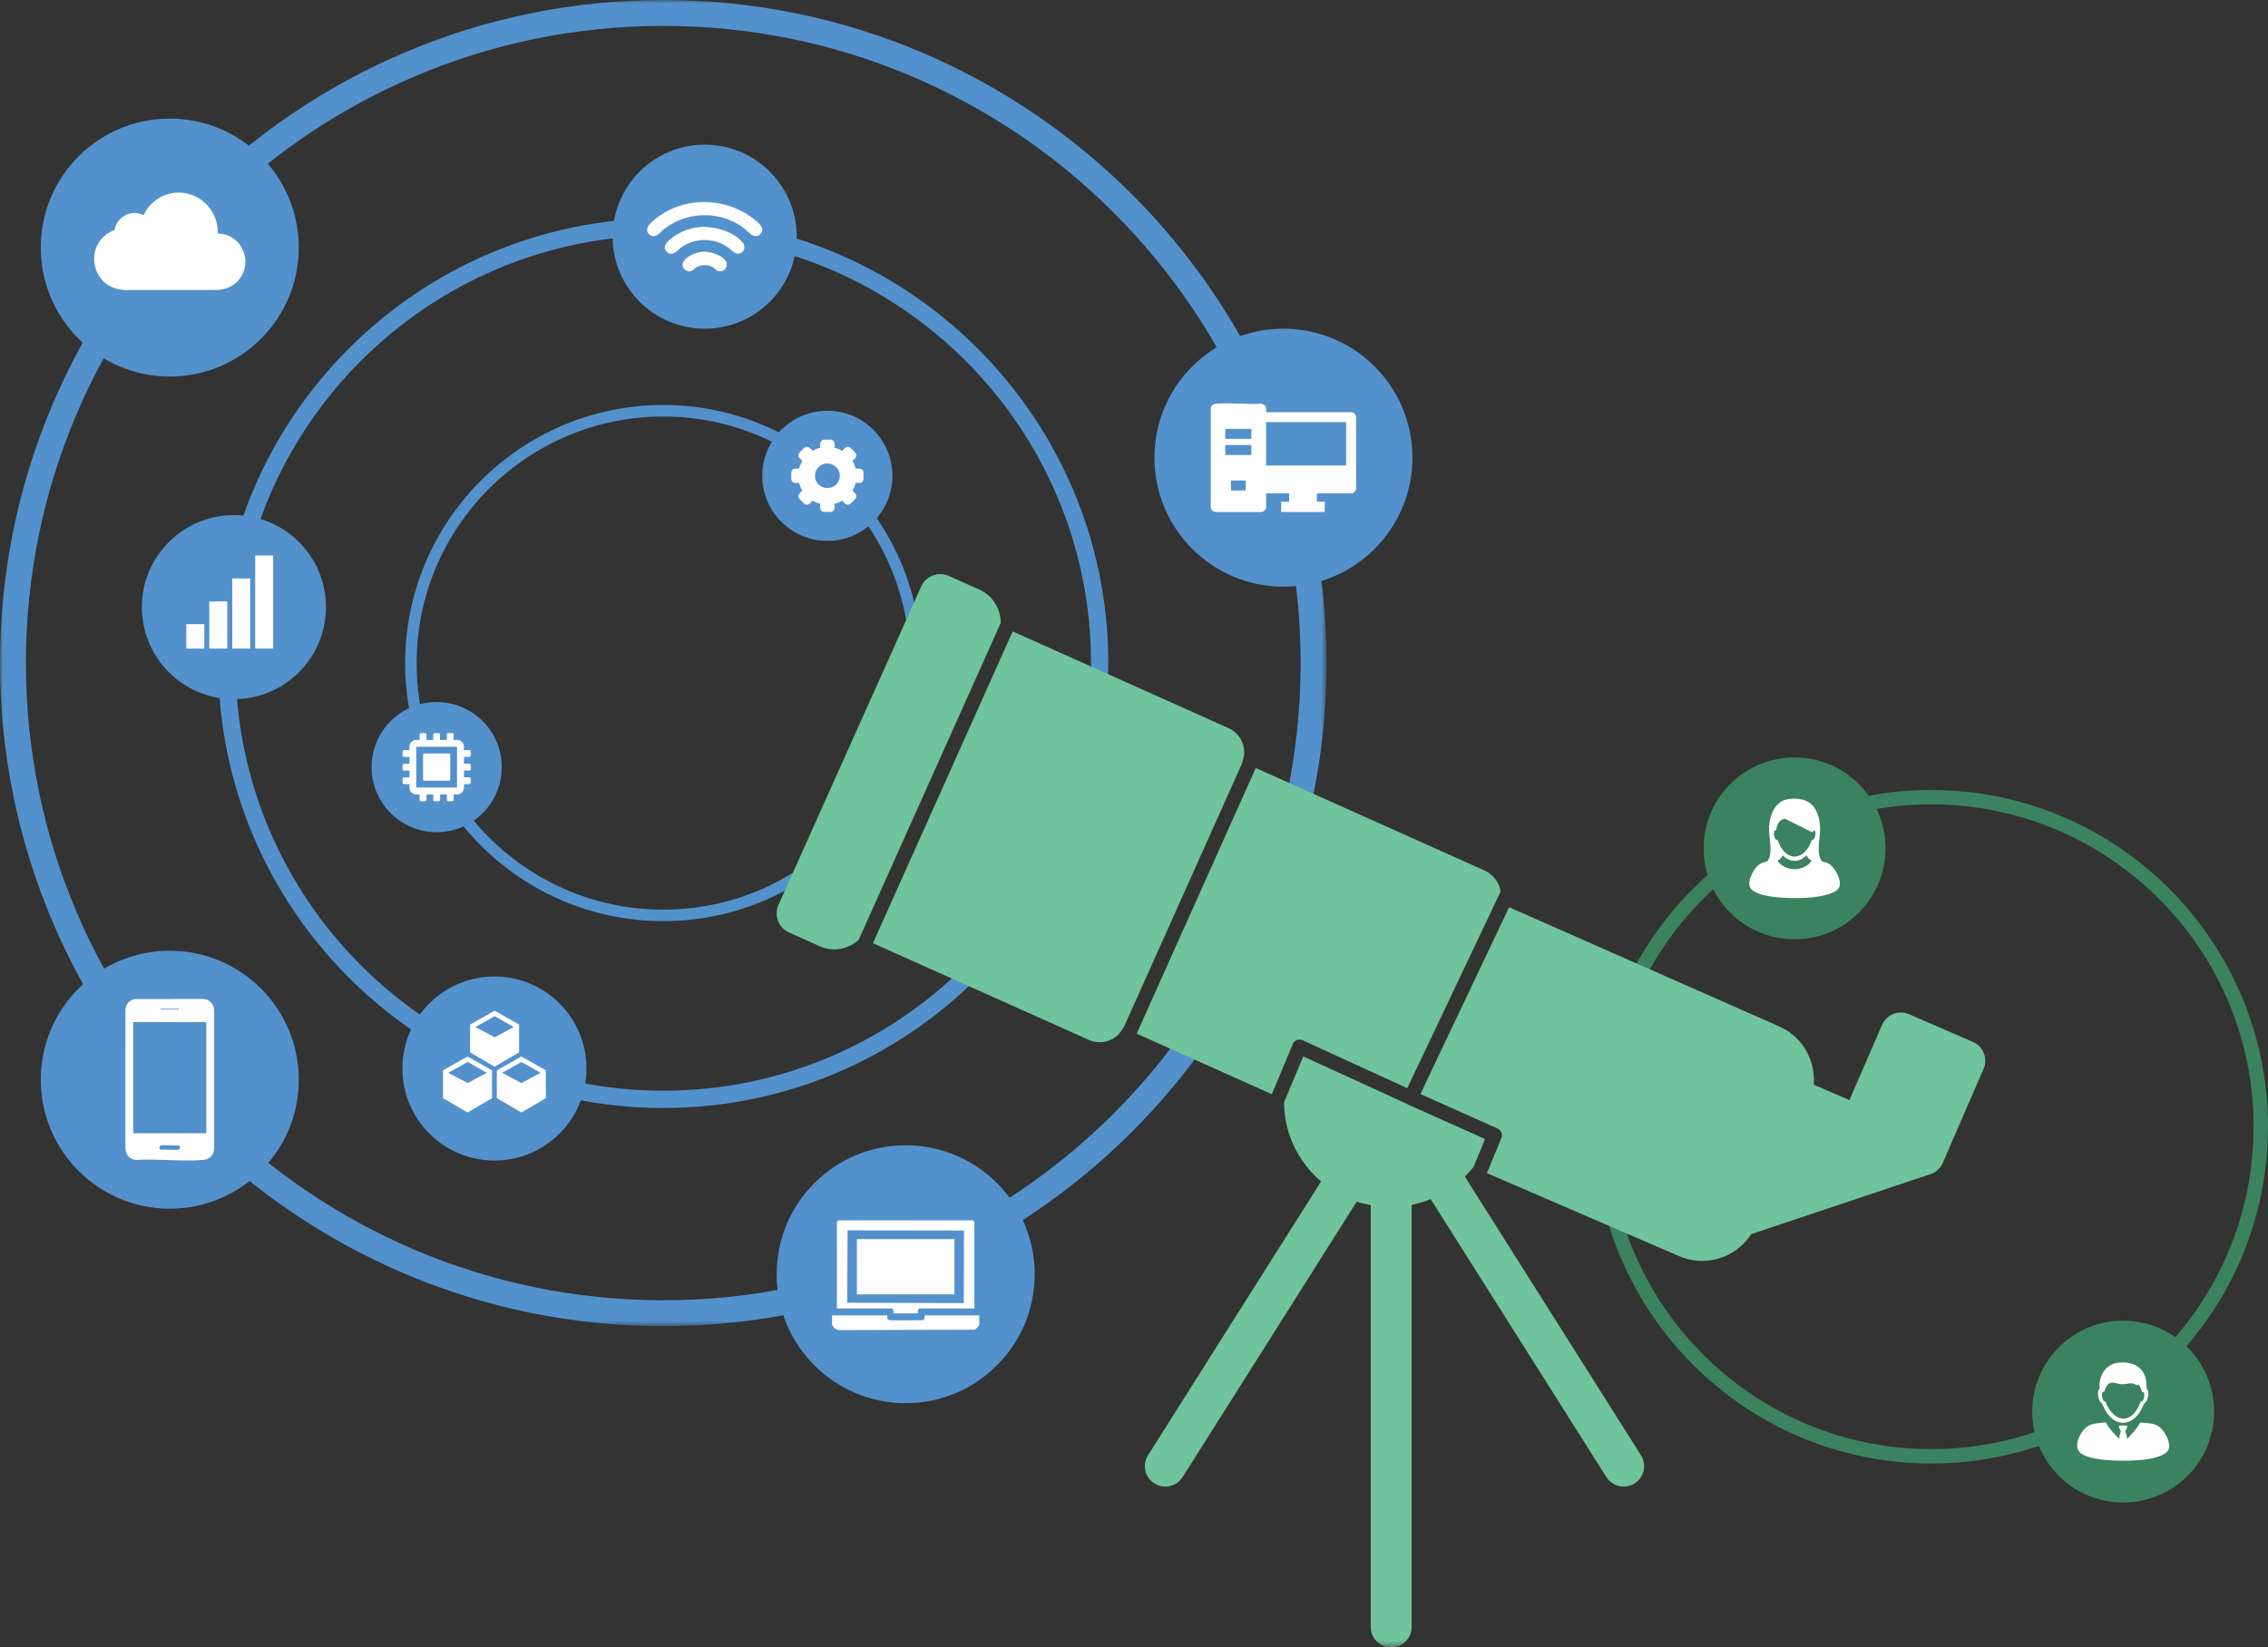
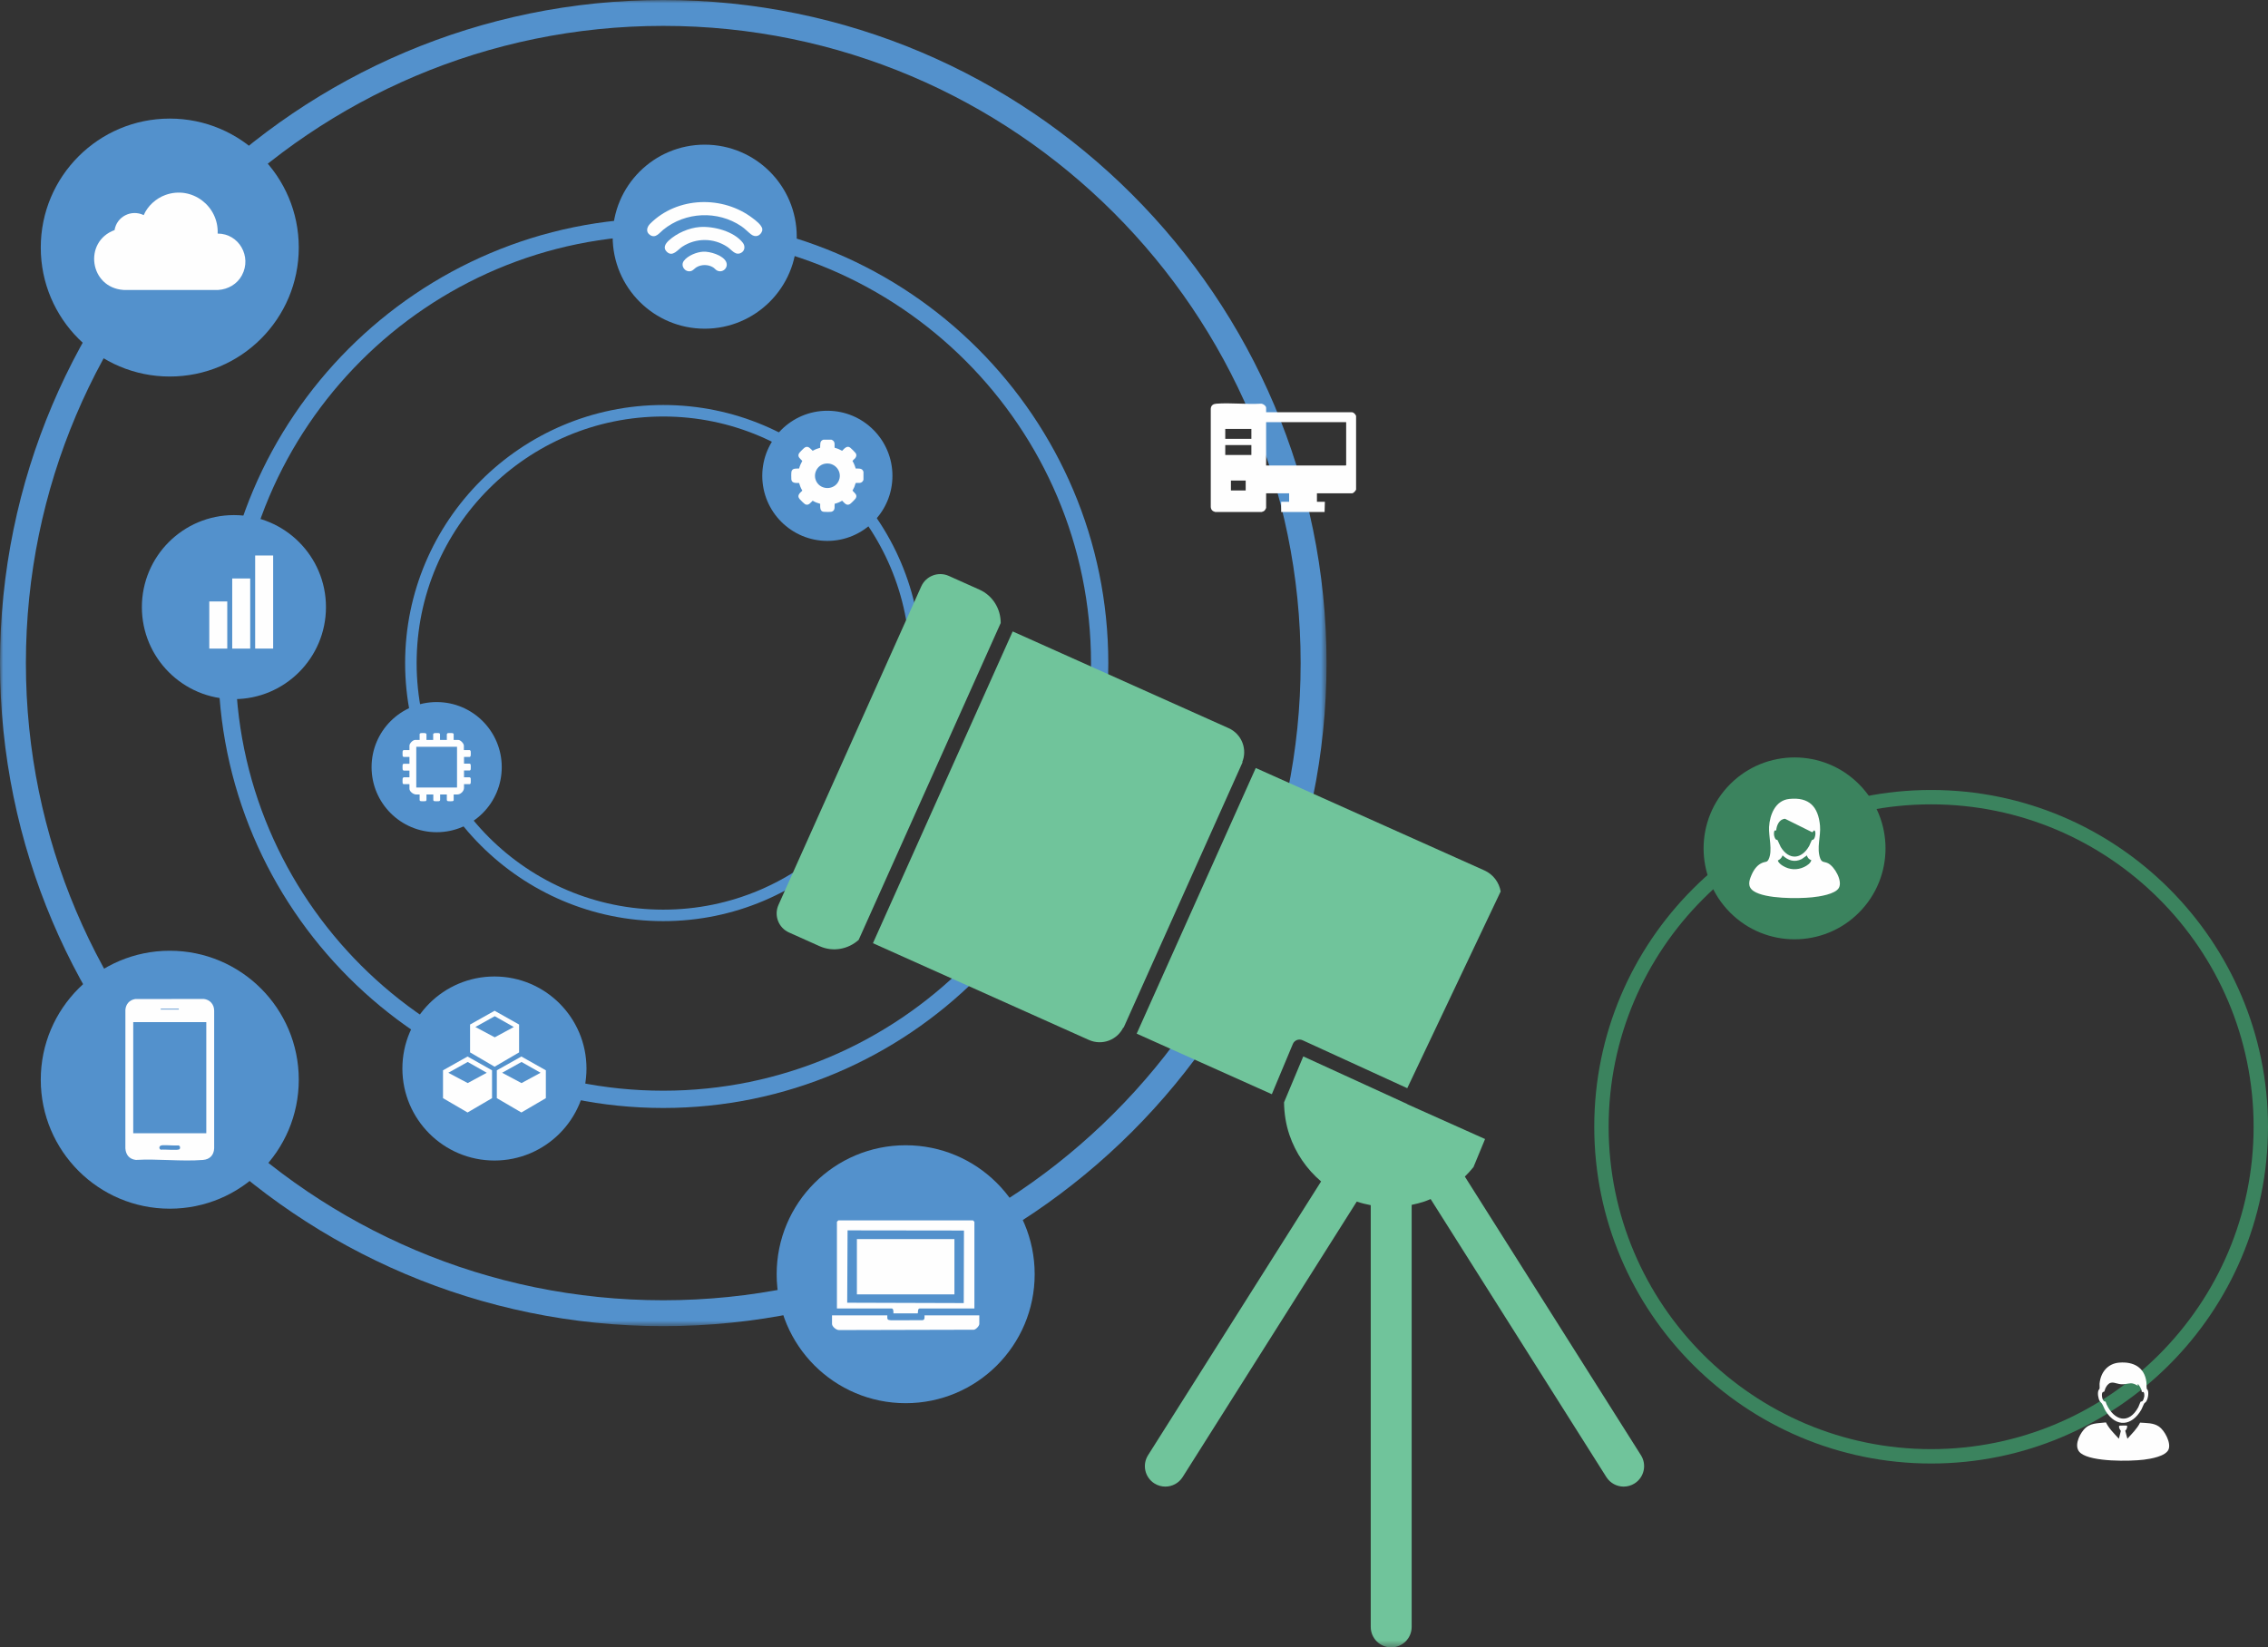
<svg xmlns="http://www.w3.org/2000/svg" xmlns:xlink="http://www.w3.org/1999/xlink" width="347.643px" height="252.584px" viewBox="0 0 347.643 252.584" version="1.1">
  <rect x="0" y="0" width="347.643" height="252.584" fill="#333333" stroke="none" />
  <title>Group 64</title>
  <defs>
    <polygon id="path-1" points="0 0 203.335 0 203.335 203.334 0 203.334" />
    <polygon id="path-3" points="0 252.585 347.644 252.585 347.644 0 0 0" />
  </defs>
  <g id="Home" stroke="none" stroke-width="1" fill="none" fill-rule="evenodd">
    <g id="Home-Page-V3-Copy" transform="translate(-78, -2197)">
      <g id="Group-64" transform="translate(78, 2197)">
        <g id="Group-3" transform="translate(0, 0)">
          <mask id="mask-2" fill="white">
            <use xlink:href="#path-1" />
          </mask>
          <g id="Clip-2" />
          <path d="M101.666,3.968 C47.797,3.968 3.969,47.795 3.969,101.667 C3.969,155.537 47.797,199.364 101.666,199.364 C155.538,199.364 199.365,155.537 199.365,101.667 C199.365,47.795 155.538,3.968 101.666,3.968 M101.666,203.334 C45.607,203.334 0,157.727 0,101.667 C0,45.608 45.607,-0.001 101.666,-0.001 C157.726,-0.001 203.335,45.608 203.335,101.667 C203.335,157.727 157.726,203.334 101.666,203.334" id="Fill-1" fill="#5391CC" mask="url(#mask-2)" />
        </g>
        <path d="M296.007,123.328 C268.752,123.328 246.576,145.502 246.576,172.759 C246.576,200.014 268.752,222.189 296.007,222.189 C323.264,222.189 345.438,200.014 345.438,172.759 C345.438,145.502 323.264,123.328 296.007,123.328 M296.007,224.395 C267.535,224.395 244.371,201.231 244.371,172.759 C244.371,144.287 267.535,121.123 296.007,121.123 C324.479,121.123 347.643,144.287 347.643,172.759 C347.643,201.231 324.479,224.395 296.007,224.395" id="Fill-4" fill="#3B835E" />
        <path d="M45.797,165.548 C45.797,176.469 36.943,185.323 26.023,185.323 C15.1,185.323 6.249,176.469 6.249,165.548 C6.249,154.628 15.1,145.774 26.023,145.774 C36.943,145.774 45.797,154.628 45.797,165.548" id="Fill-6" fill="#5391CC" />
        <path d="M45.797,37.956 C45.797,48.877 36.943,57.731 26.023,57.731 C15.1,57.731 6.249,48.877 6.249,37.956 C6.249,27.036 15.1,18.182 26.023,18.182 C36.943,18.182 45.797,27.036 45.797,37.956" id="Fill-8" fill="#5391CC" />
-         <path d="M216.502,70.173 C216.502,81.094 207.648,89.948 196.728,89.948 C185.805,89.948 176.953,81.094 176.953,70.173 C176.953,59.253 185.805,50.399 196.728,50.399 C207.648,50.399 216.502,59.253 216.502,70.173" id="Fill-10" fill="#5391CC" />
        <path d="M101.667,36.098 C65.512,36.098 36.1,65.512 36.1,101.667 C36.1,137.82 65.512,167.233 101.667,167.233 C137.822,167.233 167.235,137.82 167.235,101.667 C167.235,65.512 137.822,36.098 101.667,36.098 M101.667,169.882 C64.054,169.882 33.452,139.279 33.452,101.667 C33.452,64.052 64.054,33.452 101.667,33.452 C139.281,33.452 169.881,64.052 169.881,101.667 C169.881,139.279 139.281,169.882 101.667,169.882" id="Fill-12" fill="#5391CC" />
        <path d="M101.667,63.861 C80.82,63.861 63.862,80.819 63.862,101.668 C63.862,122.512 80.82,139.472 101.667,139.472 C122.513,139.472 139.473,122.512 139.473,101.668 C139.473,80.819 122.513,63.861 101.667,63.861 M101.667,141.234 C79.848,141.234 62.098,123.484 62.098,101.668 C62.098,79.849 79.848,62.097 101.667,62.097 C123.485,62.097 141.235,79.849 141.235,101.668 C141.235,123.484 123.485,141.234 101.667,141.234" id="Fill-14" fill="#5391CC" />
        <path d="M76.909,117.621 C76.909,123.132 72.443,127.598 66.932,127.598 C61.421,127.598 56.956,123.132 56.956,117.621 C56.956,112.111 61.421,107.645 66.932,107.645 C72.443,107.645 76.909,112.111 76.909,117.621" id="Fill-16" fill="#5391CC" />
        <path d="M136.795,72.956 C136.795,78.467 132.33,82.933 126.819,82.933 C121.308,82.933 116.842,78.467 116.842,72.956 C116.842,67.445 121.308,62.979 126.819,62.979 C132.33,62.979 136.795,67.445 136.795,72.956" id="Fill-18" fill="#5391CC" />
        <path d="M89.897,163.83 C89.897,171.621 83.581,177.939 75.788,177.939 C67.997,177.939 61.679,171.621 61.679,163.83 C61.679,156.036 67.997,149.72 75.788,149.72 C83.581,149.72 89.897,156.036 89.897,163.83" id="Fill-20" fill="#5391CC" />
        <path d="M49.965,93.087 C49.965,100.881 43.649,107.196 35.856,107.196 C28.065,107.196 21.747,100.881 21.747,93.087 C21.747,85.296 28.065,78.978 35.856,78.978 C43.649,78.978 49.965,85.296 49.965,93.087" id="Fill-22" fill="#5391CC" />
        <path d="M122.127,36.289 C122.127,44.08 115.811,50.398 108.018,50.398 C100.227,50.398 93.909,44.08 93.909,36.289 C93.909,28.498 100.227,22.18 108.018,22.18 C115.811,22.18 122.127,28.498 122.127,36.289" id="Fill-24" fill="#5391CC" />
        <path d="M158.597,195.371 C158.597,206.291 149.743,215.145 138.823,215.145 C127.9,215.145 119.048,206.291 119.048,195.371 C119.048,184.451 127.9,175.597 138.823,175.597 C149.743,175.597 158.597,184.451 158.597,195.371" id="Fill-26" fill="#5391CC" />
-         <path d="M335.302,206.575 C340.747,212.02 340.747,220.849 335.302,226.294 C329.858,231.739 321.028,231.739 315.583,226.294 C310.138,220.849 310.138,212.02 315.583,206.575 C321.028,201.13 329.858,201.13 335.302,206.575" id="Fill-28" fill="#3B835E" />
        <path d="M284.932,120.218 C290.377,125.663 290.377,134.493 284.932,139.938 C279.488,145.382 270.658,145.382 265.213,139.938 C259.768,134.493 259.768,125.663 265.213,120.218 C270.658,114.774 279.488,114.774 284.932,120.218" id="Fill-30" fill="#3B835E" />
        <mask id="mask-4" fill="white">
          <use xlink:href="#path-3" />
        </mask>
        <g id="Clip-33" />
        <polygon id="Fill-32" fill="#FEFEFE" mask="url(#mask-4)" points="35.595 99.446 38.351 99.446 38.351 88.695 35.595 88.695" />
        <polygon id="Fill-34" fill="#FEFEFE" mask="url(#mask-4)" points="32.08 99.446 34.836 99.446 34.836 92.219 32.08 92.219" />
-         <polygon id="Fill-35" fill="#FEFEFE" mask="url(#mask-4)" points="28.562 99.443 31.319 99.443 31.319 95.699 28.562 95.699" />
        <polygon id="Fill-36" fill="#FEFEFE" mask="url(#mask-4)" points="39.112 99.443 41.869 99.443 41.869 85.171 39.112 85.171" />
        <path d="M126.606,71.074 C125.271,71.211 124.508,72.693 125.159,73.868 C125.88,75.167 127.834,75.143 128.513,73.824 C129.219,72.461 128.11,70.92 126.606,71.074 L126.606,71.074 Z M127.452,67.418 C127.748,67.535 127.9,67.711 127.927,68.035 C127.935,68.134 127.905,68.628 127.949,68.661 C128.35,68.754 128.725,68.922 129.082,69.118 C129.404,68.807 129.812,68.262 130.313,68.628 C130.469,68.741 130.996,69.277 131.124,69.438 C131.338,69.707 131.283,70.007 131.08,70.258 C130.976,70.382 130.769,70.527 130.69,70.646 C130.65,70.706 130.791,70.878 130.824,70.946 C130.965,71.231 131.069,71.533 131.166,71.835 C131.649,71.855 132.192,71.753 132.353,72.342 L132.353,73.573 C132.249,73.853 132.066,74.018 131.759,74.047 C131.658,74.056 131.193,74.022 131.155,74.069 C131.135,74.093 130.999,74.561 130.961,74.651 C130.879,74.847 130.767,75.03 130.672,75.22 C130.961,75.584 131.479,75.855 131.171,76.395 C131.08,76.55 130.443,77.187 130.288,77.282 C129.744,77.615 129.435,77.094 129.082,76.772 C128.729,76.986 128.341,77.141 127.94,77.24 C127.887,77.591 128.026,78.04 127.733,78.312 C127.671,78.371 127.538,78.448 127.452,78.464 C127.241,78.503 126.482,78.499 126.253,78.475 C125.64,78.406 125.719,77.692 125.721,77.247 C125.318,77.141 124.925,76.991 124.57,76.772 C124.242,77.063 123.97,77.54 123.459,77.339 C123.298,77.277 122.705,76.678 122.572,76.521 C122.118,75.981 122.577,75.617 122.963,75.246 L122.974,75.213 C122.755,74.849 122.599,74.457 122.484,74.051 C122.028,74.06 121.355,74.115 121.298,73.498 C121.278,73.288 121.271,72.439 121.324,72.271 C121.496,71.738 122.056,71.87 122.488,71.833 C122.597,71.422 122.771,71.037 122.976,70.668 C122.66,70.32 122.175,70.033 122.482,69.497 C122.566,69.35 123.229,68.686 123.377,68.602 C123.902,68.304 124.231,68.811 124.57,69.118 C124.927,68.913 125.313,68.759 125.713,68.653 C125.748,68.165 125.609,67.603 126.2,67.418 L127.452,67.418 Z" id="Fill-37" fill="#FEFEFE" mask="url(#mask-4)" />
        <path d="M147.759,188.671 L129.917,188.647 L129.861,199.742 L147.726,199.797 L147.759,188.671 Z M149.358,200.62 L140.967,200.62 C140.616,200.62 140.747,201.36 140.661,201.371 L136.94,201.371 C136.967,201.169 136.958,200.62 136.678,200.62 L128.287,200.62 L128.287,187.337 C128.287,187.315 128.468,187.154 128.514,187.112 L149.131,187.112 C149.175,187.154 149.358,187.315 149.358,187.337 L149.358,200.62 Z" id="Fill-38" fill="#FEFEFE" mask="url(#mask-4)" />
        <path d="M136.009,201.675 C136,202.28 135.965,202.39 136.571,202.432 L141.37,202.421 C141.782,202.399 141.714,201.993 141.712,201.675 L150.109,201.675 L150.109,202.992 C150.109,203.296 149.602,203.848 149.269,203.883 L128.626,203.934 C128.202,203.958 127.534,203.402 127.534,202.992 L127.534,201.675 L136.009,201.675 Z" id="Fill-39" fill="#FEFEFE" mask="url(#mask-4)" />
        <polygon id="Fill-40" fill="#FEFEFE" mask="url(#mask-4)" points="131.347 198.461 146.296 198.461 146.296 189.984 131.347 189.984" />
        <path d="M116.842,35.033 L116.842,35.364 C116.577,36.165 115.819,36.471 115.12,35.929 C114.61,35.536 114.198,35.066 113.627,34.683 C109.992,32.244 105.064,32.466 101.665,35.223 C101.094,35.686 100.508,36.595 99.659,36.045 C98.951,35.589 99.136,34.824 99.656,34.301 C103.811,30.131 110.797,29.93 115.4,33.476 C115.931,33.886 116.617,34.391 116.842,35.033" id="Fill-41" fill="#FEFEFE" mask="url(#mask-4)" />
        <path d="M107.249,34.811 C109.381,34.648 112.504,35.462 113.867,37.23 C114.233,37.707 114.191,38.397 113.664,38.725 C112.762,39.292 112.175,38.313 111.494,37.857 C109.408,36.458 106.691,36.452 104.589,37.819 C103.883,38.278 103.101,39.469 102.205,38.602 C101.581,37.998 102.009,37.341 102.514,36.877 C103.742,35.751 105.584,34.939 107.249,34.811" id="Fill-42" fill="#FEFEFE" mask="url(#mask-4)" />
        <path d="M107.768,38.59 C108.804,38.528 110.811,39.121 111.296,40.133 C111.724,41.029 110.752,41.946 109.876,41.459 C109.678,41.346 109.512,41.123 109.303,40.993 C108.562,40.532 107.539,40.526 106.784,40.96 C106.449,41.152 106.246,41.501 105.845,41.578 C104.956,41.748 104.273,40.729 104.826,39.992 C105.435,39.183 106.782,38.647 107.768,38.59" id="Fill-43" fill="#FEFEFE" mask="url(#mask-4)" />
        <path d="M24.908,175.594 C24.271,175.62 24.355,176.222 24.67,176.282 C25.155,176.2 27.206,176.421 27.493,176.218 C27.641,176.114 27.608,175.894 27.557,175.739 L27.376,175.622 C26.56,175.671 25.72,175.561 24.908,175.594 L24.908,175.594 Z M20.423,173.752 L31.621,173.752 L31.621,156.715 L20.423,156.715 L20.423,173.752 Z M24.637,154.789 L27.407,154.789 L27.407,154.668 L24.637,154.668 L24.637,154.789 Z M20.71,153.18 L31.229,153.164 C32.175,153.268 32.814,153.987 32.828,154.937 L32.828,176.074 C32.779,177.115 32.155,177.768 31.112,177.85 C27.804,178.11 24.159,177.651 20.816,177.847 C19.814,177.722 19.285,177.058 19.217,176.074 L19.221,154.82 C19.298,153.945 19.843,153.33 20.71,153.18 L20.71,153.18 Z" id="Fill-44" fill="#FEFEFE" mask="url(#mask-4)" />
        <path d="M188.679,75.201 L190.941,75.201 L190.941,73.68 L188.679,73.68 L188.679,75.201 Z M187.81,69.765 L191.812,69.765 L191.812,68.244 L187.81,68.244 L187.81,69.765 Z M187.81,67.289 L191.812,67.289 L191.812,65.767 L187.81,65.767 L187.81,67.289 Z M206.343,64.724 L194.075,64.724 L194.075,71.375 L206.277,71.375 L206.343,71.309 L206.343,64.724 Z M186.288,78.505 C185.876,78.403 185.629,78.185 185.589,77.746 L185.589,62.655 C185.636,62.146 185.955,61.934 186.438,61.897 C188.619,61.723 191.023,62.029 193.228,61.897 C193.535,61.846 194.075,62.217 194.075,62.528 L194.075,63.202 L207.19,63.202 C207.523,63.231 207.736,63.487 207.864,63.767 L207.864,75.071 C207.772,75.272 207.474,75.636 207.234,75.636 L201.862,75.636 L201.862,76.939 L203.079,76.939 L203.035,78.505 L196.379,78.505 L196.379,76.939 L197.599,76.939 L197.599,75.636 L194.075,75.636 L194.075,77.874 C194.075,77.94 193.896,78.229 193.835,78.286 C193.698,78.419 193.546,78.438 193.378,78.505 L186.288,78.505 Z" id="Fill-45" fill="#FEFEFE" mask="url(#mask-4)" />
        <path d="M18.936,44.457 C13.705,44.1 12.746,37.046 17.562,35.277 C17.891,33.204 20.131,32.066 22.03,32.983 C22.621,31.579 23.928,30.406 25.362,29.892 C29.413,28.434 33.539,31.59 33.363,35.813 C36.635,35.808 38.633,39.346 37.076,42.219 C36.353,43.558 34.977,44.354 33.468,44.457 L18.936,44.457 Z" id="Fill-46" fill="#FEFEFE" mask="url(#mask-4)" />
        <path d="M63.809,120.744 L70.054,120.744 L70.054,114.499 L63.809,114.499 L63.809,120.744 Z M65.37,113.451 L66.398,113.451 L66.398,112.578 C66.398,112.503 66.517,112.412 66.592,112.404 C66.726,112.388 67.163,112.384 67.291,112.404 C67.342,112.412 67.445,112.494 67.445,112.536 L67.445,113.42 L67.476,113.451 L68.493,113.451 L68.493,112.558 C68.493,112.551 68.557,112.454 68.57,112.443 C68.607,112.417 68.663,112.406 68.709,112.401 C68.85,112.39 69.229,112.384 69.366,112.406 C69.43,112.415 69.54,112.494 69.54,112.558 L69.54,113.451 L70.25,113.451 C70.583,113.451 71.102,113.989 71.102,114.324 L71.102,115.012 L72.017,115.012 C72.059,115.012 72.14,115.138 72.149,115.189 C72.169,115.323 72.165,115.703 72.151,115.846 C72.145,115.917 72.065,116.06 71.995,116.06 L71.124,116.06 L71.124,117.088 L71.975,117.088 C72.045,117.088 72.142,117.185 72.151,117.262 C72.167,117.394 72.169,117.851 72.149,117.979 C72.14,118.029 72.061,118.135 72.017,118.135 L71.124,118.135 L71.124,119.183 L71.995,119.183 C72.008,119.183 72.105,119.247 72.118,119.264 C72.147,119.304 72.147,119.333 72.151,119.377 C72.165,119.527 72.171,119.935 72.149,120.076 C72.14,120.124 72.061,120.23 72.017,120.23 L71.124,120.23 L71.124,120.795 C71.124,121.304 70.616,121.811 70.105,121.811 L69.54,121.811 L69.54,122.704 C69.54,122.748 69.437,122.83 69.386,122.837 C69.258,122.859 68.799,122.857 68.667,122.839 C68.592,122.83 68.493,122.733 68.493,122.665 L68.493,121.811 L67.465,121.811 L67.465,122.665 C67.465,122.733 67.368,122.83 67.293,122.839 C67.159,122.857 66.702,122.859 66.574,122.837 C66.523,122.83 66.418,122.748 66.418,122.704 L66.418,121.811 L65.37,121.811 L65.37,122.685 C65.37,122.698 65.308,122.793 65.289,122.808 C65.249,122.837 65.222,122.837 65.176,122.839 C65.026,122.854 64.618,122.859 64.479,122.837 C64.429,122.83 64.323,122.748 64.323,122.704 L64.323,121.811 L63.758,121.811 C63.361,121.811 62.761,121.355 62.761,120.938 L62.761,120.261 L62.73,120.23 L61.848,120.23 C61.804,120.23 61.723,120.124 61.716,120.076 C61.696,119.948 61.698,119.511 61.714,119.377 C61.723,119.302 61.815,119.183 61.888,119.183 L62.761,119.183 L62.761,118.155 L61.888,118.155 C61.815,118.155 61.723,118.036 61.714,117.961 C61.698,117.826 61.696,117.392 61.716,117.264 C61.723,117.213 61.804,117.107 61.848,117.107 L62.73,117.107 L62.761,117.077 L62.761,116.06 L61.868,116.06 C61.862,116.06 61.765,115.996 61.756,115.983 C61.727,115.947 61.718,115.89 61.714,115.846 C61.701,115.703 61.694,115.323 61.716,115.189 C61.725,115.125 61.806,115.012 61.868,115.012 L62.761,115.012 L62.761,114.324 C62.761,113.976 63.288,113.451 63.635,113.451 L64.323,113.451 L64.323,112.558 C64.323,112.494 64.435,112.415 64.499,112.406 C64.634,112.384 65.013,112.39 65.156,112.404 C65.242,112.41 65.37,112.49 65.37,112.578 L65.37,113.451 Z" id="Fill-47" fill="#FEFEFE" mask="url(#mask-4)" />
-         <path d="M65.037,115.531 L68.77,115.524 C68.889,115.535 68.978,115.571 69.017,115.69 L69.017,119.553 C68.991,119.63 68.942,119.679 68.863,119.708 L65.002,119.708 C64.922,119.679 64.874,119.63 64.847,119.553 L64.852,115.694 C64.878,115.59 64.935,115.553 65.037,115.531" id="Fill-48" fill="#FEFEFE" mask="url(#mask-4)" />
        <line x1="170.637" y1="163.814" x2="194.074" y2="111.51" id="Fill-49" fill="#FEFEFE" mask="url(#mask-4)" />
        <path d="M198.171,160.069 C198.285,159.793 198.508,159.575 198.788,159.467 C199.068,159.359 199.381,159.37 199.648,159.491 L215.707,166.848 L230.026,136.68 C229.787,135.304 228.892,134.069 227.523,133.454 L192.486,117.755 L174.233,158.486 L194.949,167.77 L198.171,160.069 Z" id="Fill-50" fill="#70C49B" mask="url(#mask-4)" />
        <path d="M224.535,180.402 C224.993,179.95 225.43,179.474 225.836,178.969 L225.845,178.973 L227.635,174.642 L215.776,169.332 C215.74,169.316 215.716,169.286 215.683,169.266 L199.768,161.975 L196.819,169.019 C196.843,170.697 197.093,172.375 197.648,174.009 C198.608,176.828 200.29,179.262 202.498,181.145 L175.975,223.122 C175.049,224.587 175.486,226.523 176.95,227.449 C177.47,227.778 178.05,227.934 178.621,227.934 C179.662,227.934 180.679,227.418 181.277,226.474 L207.965,184.235 C208.67,184.471 209.387,184.65 210.11,184.784 L210.11,249.449 C210.11,251.18 211.515,252.584 213.246,252.584 C214.977,252.584 216.382,251.18 216.382,249.449 L216.382,184.738 C217.048,184.599 217.712,184.433 218.367,184.211 C218.682,184.103 218.984,183.97 219.291,183.845 L246.226,226.474 C246.823,227.418 247.84,227.934 248.881,227.934 C249.452,227.934 250.032,227.778 250.552,227.449 C252.017,226.523 252.453,224.587 251.527,223.122 L224.535,180.402 Z" id="Fill-51" fill="#70C49B" mask="url(#mask-4)" />
-         <path d="M302.416,159.755 L292.609,155.503 C291.022,154.818 289.174,155.545 288.486,157.133 L283.482,168.678 L278.013,166.307 C278.123,164.953 277.931,163.581 277.417,162.282 C276.535,160.048 274.835,158.293 272.632,157.338 L231.321,139.101 L217.726,167.74 L229.553,173.035 C230.108,173.284 230.366,173.928 230.135,174.491 L227.912,179.867 L257.352,192.587 C258.693,193.167 260.095,193.394 261.462,193.31 C264.252,193.14 266.857,191.645 268.431,189.224 L296.069,179.971 C296.843,179.664 297.463,179.064 297.794,178.301 L304.046,163.879 C304.734,162.291 304.004,160.443 302.416,159.755" id="Fill-52" fill="#70C49B" mask="url(#mask-4)" />
        <path d="M150.127,90.405 L145.438,88.304 C143.824,87.58 141.93,88.304 141.209,89.916 L119.328,138.744 C118.605,140.358 119.326,142.251 120.94,142.974 L125.629,145.075 C127.706,146.006 130.026,145.536 131.618,144.107 L153.391,95.521 C153.397,93.382 152.204,91.336 150.127,90.405" id="Fill-53" fill="#70C49B" mask="url(#mask-4)" />
        <path d="M190.424,116.831 L190.36,116.974 C191.271,114.943 190.36,112.557 188.329,111.646 L155.226,96.814 L133.806,144.617 L166.909,159.45 C168.94,160.36 171.327,159.452 172.237,157.418 L172.171,157.564 L172.222,157.586 L190.472,116.853 L190.424,116.831 Z" id="Fill-54" fill="#70C49B" mask="url(#mask-4)" />
        <path d="M276.975,131.154 L276.176,131.712 C275.065,132.272 274.11,131.945 273.237,131.154 C273.082,131.551 272.88,131.743 272.509,131.937 C272.606,132.296 272.988,132.576 273.294,132.764 C274.306,133.379 275.468,133.441 276.54,132.933 C276.953,132.739 277.566,132.351 277.641,131.87 C277.316,131.804 277.023,131.482 276.975,131.154 M272.441,128.783 C272.489,128.816 272.849,129.689 272.954,129.864 C274.222,131.941 276.154,131.762 277.316,129.709 C277.418,129.531 277.652,128.891 277.713,128.821 C277.764,128.761 277.877,128.777 277.954,128.728 C278.229,128.556 278.432,127.517 278.095,127.297 L277.786,127.608 L273.618,125.541 C272.714,125.594 272.315,126.558 272.26,127.343 C271.876,127.173 271.903,127.786 271.927,128.033 C271.947,128.21 272.07,128.596 272.209,128.706 C272.304,128.781 272.394,128.752 272.441,128.783 M274.249,122.5 C277.299,122.176 278.71,123.667 278.975,126.607 C279.12,128.216 278.417,130.042 279.01,131.619 C279.268,132.307 279.654,132.073 280.216,132.367 C281.224,132.889 282.45,135.053 281.873,136.122 C281.334,137.117 278.803,137.478 277.76,137.582 C275.61,137.798 270.613,137.836 268.806,136.632 C267.816,135.972 268.081,135.053 268.491,134.122 C268.833,133.339 269.369,132.572 270.2,132.261 C270.652,132.091 270.868,132.237 271.104,131.736 C271.742,130.391 271.084,128.249 271.166,126.796 C271.27,124.926 272.128,122.723 274.249,122.5" id="Fill-55" fill="#FEFEFE" mask="url(#mask-4)" />
        <path d="M326,218.585 C326.176,218.64 325.947,219.295 325.755,219.352 L326.092,220.592 C326.78,219.82 327.581,219.059 328.037,218.126 C329.045,218.208 330.073,218.137 330.939,218.733 C331.795,219.324 332.814,221.222 332.404,222.234 C331.972,223.297 329.63,223.683 328.609,223.807 C326.452,224.067 320.652,224.168 318.932,222.806 C317.816,221.919 318.643,220.095 319.397,219.215 C320.339,218.115 321.492,218.263 322.804,218.091 C323.267,219.039 324.075,219.824 324.787,220.592 L325.087,219.399 C324.946,219.169 324.741,218.918 324.831,218.627 C324.842,218.609 324.95,218.585 324.972,218.585 C325.184,218.585 325.859,218.543 326,218.585" id="Fill-56" fill="#FEFEFE" mask="url(#mask-4)" />
        <path d="M327.703,212.47 C327.293,212.261 327.004,212.062 326.519,212.102 C326.022,212.144 325.663,212.278 325.112,212.239 C324.318,212.181 323.676,211.632 323.037,212.356 C322.902,212.508 322.803,212.691 322.717,212.874 C322.662,212.986 322.591,213.308 322.547,213.357 C322.476,213.436 322.344,213.361 322.251,213.531 C322.093,213.829 322.232,214.731 322.569,214.876 C322.62,214.898 322.717,214.881 322.748,214.907 C322.765,214.92 322.865,215.253 322.902,215.335 C324.077,217.836 326.296,218.449 327.758,215.769 C327.879,215.549 328.016,215.07 328.117,214.927 C328.159,214.867 328.309,214.918 328.406,214.817 C328.523,214.693 328.66,214.294 328.678,214.122 C328.706,213.862 328.704,213.247 328.311,213.449 C328.276,212.971 328.02,212.611 327.749,212.237 L327.657,212.261 L327.703,212.47 Z M328.697,215.143 C328.587,215.282 328.367,215.897 328.225,216.142 C326.755,218.678 324.386,218.912 322.765,216.358 C322.534,215.994 322.395,215.533 322.188,215.209 C322.093,215.061 321.945,214.978 321.843,214.806 C321.608,214.404 321.477,213.56 321.674,213.138 C321.711,213.052 321.802,213.015 321.821,212.914 C321.861,212.706 321.804,212.395 321.824,212.168 C321.976,210.426 323.067,209.054 324.878,208.922 C327.026,208.763 328.704,209.628 329.004,211.893 C329.046,212.203 329.008,212.653 329.057,212.914 C329.079,213.019 329.174,213.055 329.209,213.136 C329.401,213.595 329.244,214.508 328.955,214.914 C328.869,215.035 328.746,215.083 328.697,215.143 L328.697,215.143 Z" id="Fill-57" fill="#FEFEFE" mask="url(#mask-4)" />
        <polygon id="Fill-58" fill="#FEFEFE" mask="url(#mask-4)" points="71.667 170.573 67.905 168.376 67.905 164.107 71.667 161.992 75.42 164.107 75.42 168.376" />
        <polygon id="Fill-59" fill="#5391CC" mask="url(#mask-4)" points="71.69 166.064 68.716 164.483 71.69 162.827 74.61 164.483" />
        <polygon id="Fill-60" fill="#FEFEFE" mask="url(#mask-4)" points="79.917 170.573 76.155 168.376 76.155 164.107 79.917 161.992 83.67 164.107 83.67 168.376" />
        <polygon id="Fill-61" fill="#5391CC" mask="url(#mask-4)" points="79.94 166.064 76.965 164.483 79.94 162.827 82.86 164.483" />
        <polygon id="Fill-62" fill="#FEFEFE" mask="url(#mask-4)" points="75.814 163.555 72.052 161.359 72.052 157.09 75.814 154.975 79.567 157.09 79.567 161.359" />
        <polygon id="Fill-63" fill="#5391CC" mask="url(#mask-4)" points="75.837 159.047 72.862 157.466 75.837 155.81 78.757 157.466" />
      </g>
    </g>
  </g>
</svg>